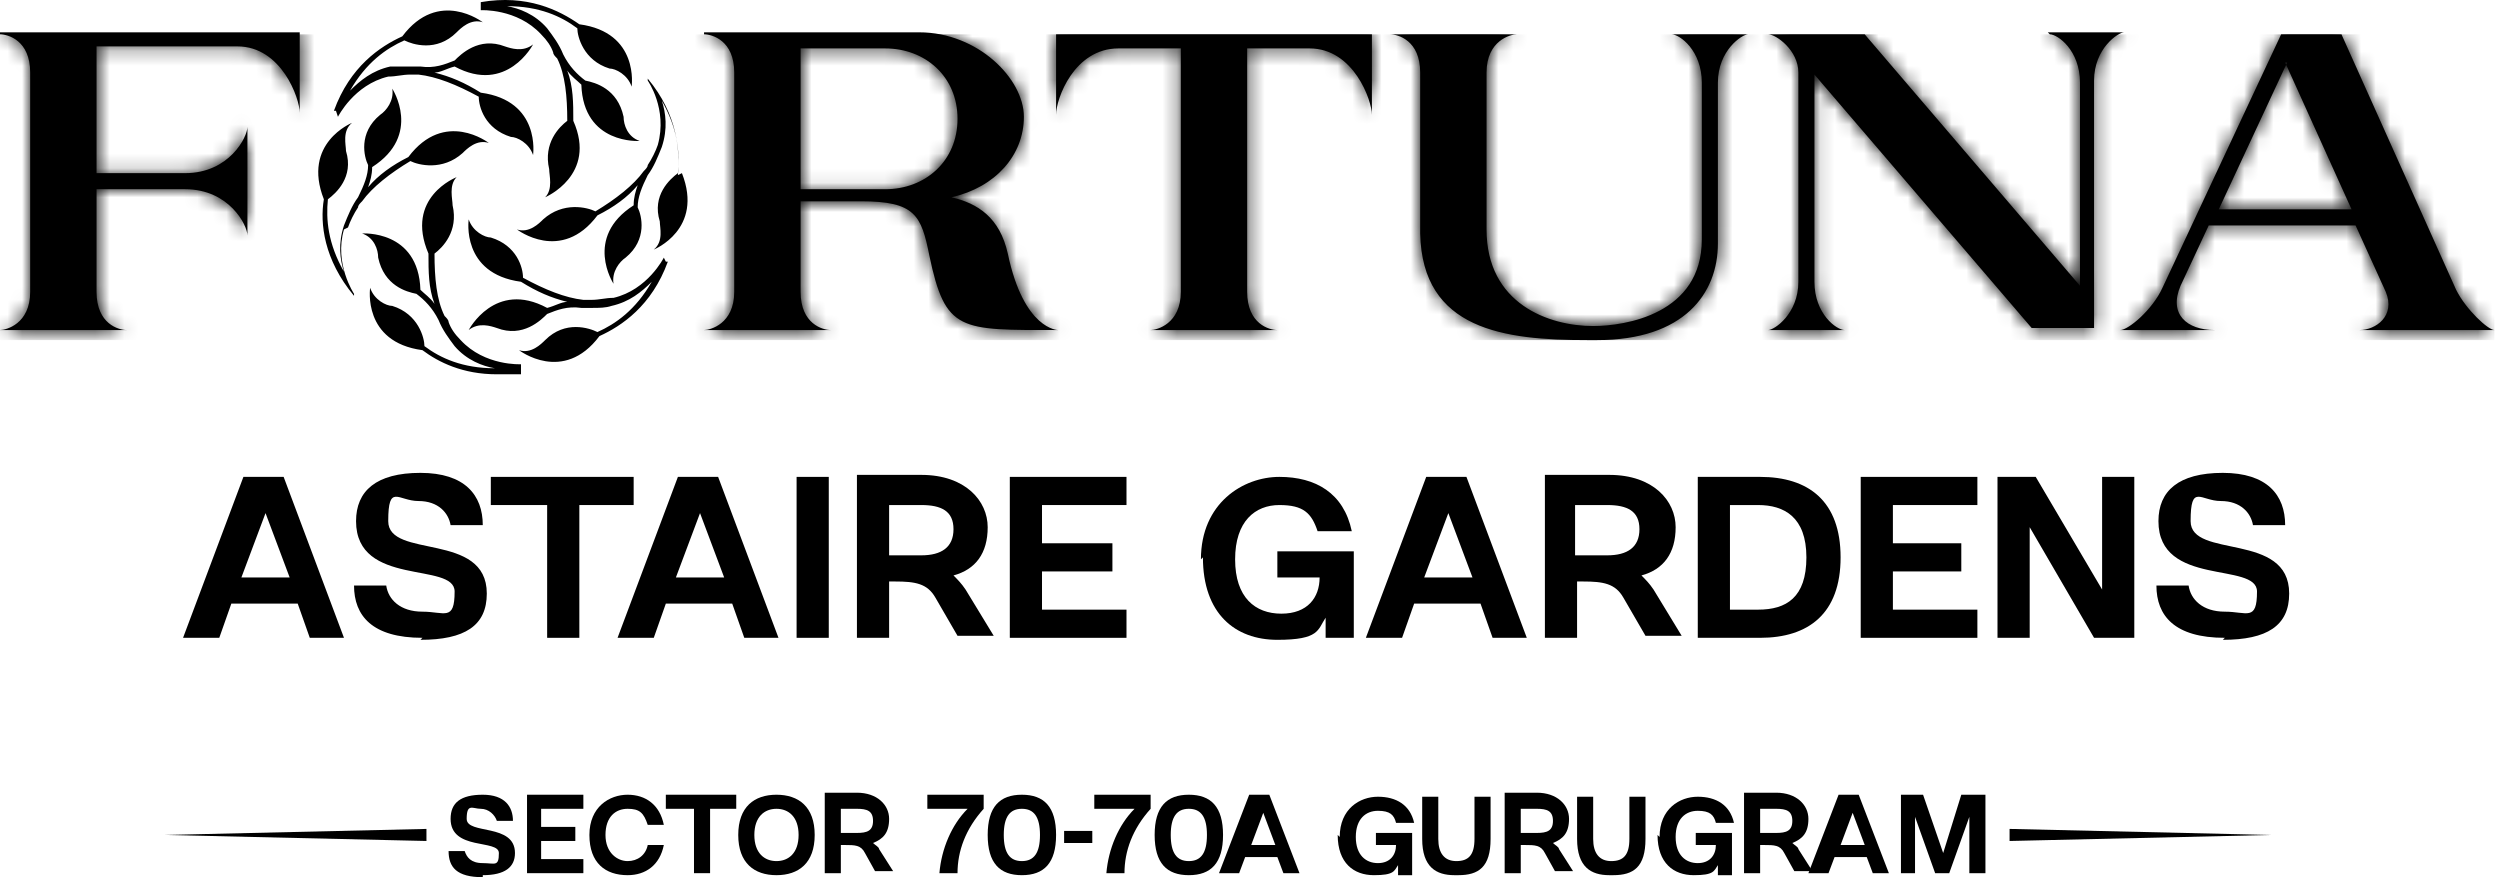
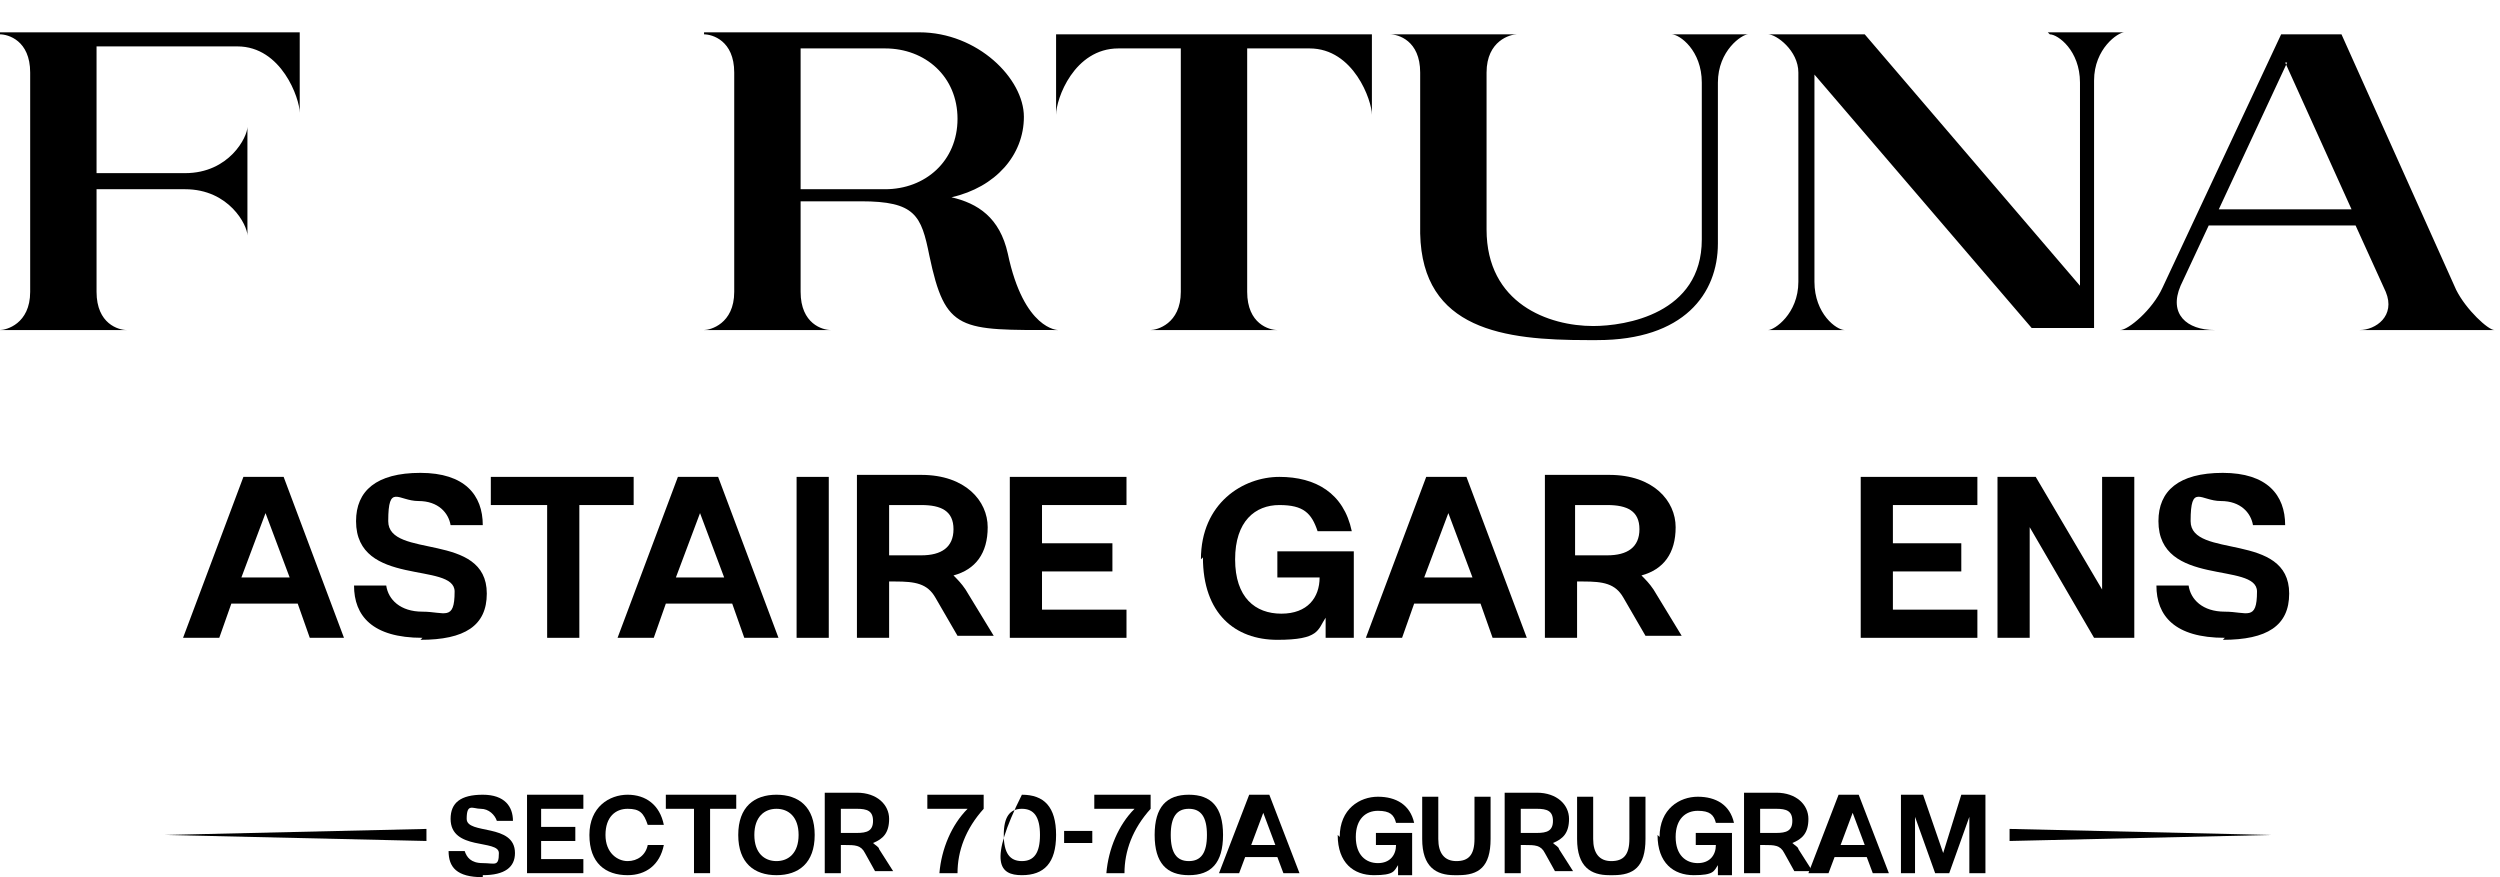
<svg xmlns="http://www.w3.org/2000/svg" width="171" height="60" viewBox="0 0 171 60" fill="none">
  <g id="Group">
    <g id="Group_2">
      <path id="Vector" fill-rule="evenodd" clip-rule="evenodd" d="M0 2.349C0.55 2.349 2.064 2.762 2.064 4.963V19.961C2.064 22.162 0.413 22.575 0 22.575H8.668C8.118 22.575 6.604 22.162 6.604 19.961V12.943H12.658C15.685 12.943 16.924 15.42 16.924 16.108V8.678C16.924 9.366 15.685 11.843 12.658 11.843H6.604V3.174H16.236C19.263 3.174 20.501 6.752 20.501 7.715V2.211H0V2.349ZM54.762 3.312H60.541C63.293 3.312 65.494 5.238 65.494 8.128C65.494 11.017 63.293 12.943 60.541 12.943H54.762V3.45V3.312ZM48.157 2.349C48.708 2.349 50.221 2.762 50.221 4.963V19.961C50.221 22.162 48.57 22.575 48.157 22.575H56.826C56.275 22.575 54.762 22.162 54.762 19.961V13.769H58.89C62.605 13.769 63.017 14.732 63.568 17.484C64.668 22.712 65.632 22.575 72.374 22.575C72.374 22.575 70.035 22.575 68.934 17.346C68.383 14.87 66.87 13.907 65.081 13.494C68.108 12.806 70.034 10.604 70.034 7.99C70.034 5.376 66.87 2.211 62.88 2.211H48.157V2.349ZM72.236 2.349V7.852C72.236 6.752 73.474 3.312 76.501 3.312H80.767V19.961C80.767 22.162 79.116 22.575 78.703 22.575H87.371C86.821 22.575 85.307 22.162 85.307 19.961V3.312H89.573C92.6 3.312 93.838 6.889 93.838 7.852V2.349H72.374H72.236ZM140.207 2.349C140.757 2.349 142.271 3.45 142.271 5.651V19.548L127.548 2.349H120.944C121.494 2.349 123.008 3.45 123.008 4.963V19.273C123.008 21.474 121.357 22.575 120.944 22.575H126.172C125.622 22.575 124.108 21.474 124.108 19.273V5.101L138.968 22.437H143.234V5.513C143.234 3.312 144.885 2.211 145.298 2.211H140.069L140.207 2.349ZM156.305 4.275L160.846 14.319H151.765L156.443 4.275H156.305ZM108.836 23.263H109.248C115.165 23.263 117.504 20.098 117.504 16.658V5.651C117.504 3.45 119.155 2.349 119.568 2.349H114.339C114.89 2.349 116.403 3.45 116.403 5.651V16.383C116.403 21.474 111.175 22.3 108.973 22.3C105.946 22.3 101.681 20.786 101.681 15.695V4.963C101.681 2.762 103.332 2.349 103.745 2.349H95.076C95.627 2.349 97.14 2.762 97.14 4.963V15.97C97.278 22.575 102.919 23.263 108.56 23.263H108.836ZM156.03 2.349L147.912 19.685C147.224 21.199 145.573 22.575 145.022 22.575H151.489C149.563 22.575 148.325 21.474 149.15 19.548L151.077 15.42H161.121L163.185 19.961C163.873 21.612 162.497 22.575 161.396 22.575H170.615C170.202 22.575 168.688 21.199 168 19.823L160.158 2.349H156.03Z" fill="black" />
      <g id="Clip path group">
        <mask id="mask0_72_230" style="mask-type:luminance" maskUnits="userSpaceOnUse" x="0" y="2" width="171" height="22">
          <g id="clippath-16">
-             <path id="Vector_2" d="M0 2.349C0.55 2.349 2.064 2.762 2.064 4.963V19.961C2.064 22.162 0.413 22.575 0 22.575H8.668C8.118 22.575 6.604 22.162 6.604 19.961V12.943H12.658C15.685 12.943 16.924 15.42 16.924 16.108V8.678C16.924 9.366 15.685 11.843 12.658 11.843H6.604V3.174H16.236C19.263 3.174 20.501 6.752 20.501 7.715V2.211H0V2.349ZM54.762 3.312H60.541C63.293 3.312 65.494 5.238 65.494 8.128C65.494 11.017 63.293 12.943 60.541 12.943H54.762V3.45V3.312ZM48.157 2.349C48.708 2.349 50.221 2.762 50.221 4.963V19.961C50.221 22.162 48.57 22.575 48.157 22.575H56.826C56.275 22.575 54.762 22.162 54.762 19.961V13.769H58.89C62.605 13.769 63.017 14.732 63.568 17.484C64.668 22.712 65.632 22.575 72.374 22.575C72.374 22.575 70.035 22.575 68.934 17.346C68.383 14.87 66.87 13.907 65.081 13.494C68.108 12.806 70.034 10.604 70.034 7.99C70.034 5.376 66.87 2.211 62.88 2.211H48.157V2.349ZM72.236 2.349V7.852C72.236 6.752 73.474 3.312 76.501 3.312H80.767V19.961C80.767 22.162 79.116 22.575 78.703 22.575H87.371C86.821 22.575 85.307 22.162 85.307 19.961V3.312H89.573C92.6 3.312 93.838 6.889 93.838 7.852V2.349H72.374H72.236ZM140.207 2.349C140.757 2.349 142.271 3.45 142.271 5.651V19.548L127.548 2.349H120.944C121.494 2.349 123.008 3.45 123.008 4.963V19.273C123.008 21.474 121.357 22.575 120.944 22.575H126.172C125.622 22.575 124.108 21.474 124.108 19.273V5.101L138.968 22.437H143.234V5.513C143.234 3.312 144.885 2.211 145.298 2.211H140.069L140.207 2.349ZM156.305 4.275L160.846 14.319H151.765L156.443 4.275H156.305ZM108.836 23.263H109.248C115.165 23.263 117.504 20.098 117.504 16.658V5.651C117.504 3.45 119.155 2.349 119.568 2.349H114.339C114.89 2.349 116.403 3.45 116.403 5.651V16.383C116.403 21.474 111.175 22.3 108.973 22.3C105.946 22.3 101.681 20.786 101.681 15.695V4.963C101.681 2.762 103.332 2.349 103.745 2.349H95.076C95.627 2.349 97.14 2.762 97.14 4.963V15.97C97.278 22.575 102.919 23.263 108.56 23.263H108.836ZM156.03 2.349L147.912 19.685C147.224 21.199 145.573 22.575 145.022 22.575H151.489C149.563 22.575 148.325 21.474 149.15 19.548L151.077 15.42H161.121L163.185 19.961C163.873 21.612 162.497 22.575 161.396 22.575H170.615C170.202 22.575 168.688 21.199 168 19.823L160.158 2.349H156.03Z" fill="white" />
-           </g>
+             </g>
        </mask>
        <g mask="url(#mask0_72_230)">
          <g id="Group_3">
            <path id="Vector_3" d="M170.615 2.349H0V23.263H170.615V2.349Z" fill="black" />
          </g>
        </g>
      </g>
    </g>
-     <path id="Vector_4" fill-rule="evenodd" clip-rule="evenodd" d="M45.406 17.622C45.406 17.622 44.305 19.823 41.966 20.373C41.415 20.373 41.002 20.511 40.452 20.511C40.315 20.511 40.039 20.511 39.902 20.511C38.663 20.373 37.288 19.823 35.774 18.997C35.774 18.309 35.361 16.796 33.572 16.246C33.16 16.246 32.334 15.833 32.059 15.007C32.059 15.007 31.509 18.722 35.636 19.273C36.737 19.961 37.7 20.373 38.801 20.649C38.388 20.649 37.975 20.924 37.425 21.061C33.848 19.135 32.059 22.575 32.059 22.575C32.747 22.024 33.572 22.3 33.985 22.437C35.774 23.125 37.012 21.887 37.425 21.474C38.113 21.199 38.801 20.924 39.764 21.061C40.039 21.061 40.177 21.061 40.452 21.061C41.002 21.061 41.415 21.061 41.828 20.924C43.066 20.648 43.892 19.961 44.58 19.273C43.479 21.199 42.103 22.162 40.865 22.712C40.315 22.437 38.663 21.887 37.288 23.263C37.012 23.538 36.324 24.226 35.499 23.951C35.499 23.951 38.526 26.29 41.003 22.988C42.516 22.3 44.58 20.924 45.681 17.897H45.543L45.406 17.622ZM32.885 0.698C32.885 0.698 35.361 0.56 37.012 2.349C37.425 2.762 37.7 3.174 37.838 3.587C37.838 3.725 37.975 3.862 38.113 4C38.663 5.101 38.801 6.614 38.801 8.265C38.251 8.678 37.15 9.779 37.563 11.568C37.563 11.98 37.838 12.943 37.288 13.494C37.288 13.494 40.865 11.98 39.214 8.265C39.214 7.027 39.214 5.926 38.801 4.825C39.076 5.238 39.489 5.513 39.764 5.789C39.902 9.916 43.754 9.641 43.754 9.641C42.929 9.366 42.654 8.54 42.654 7.99C42.241 6.064 40.727 5.651 40.039 5.513C39.489 5.101 38.939 4.55 38.526 3.725C38.251 3.037 37.838 2.486 37.425 1.936C36.599 0.973 35.499 0.56 34.673 0.422C36.875 0.422 38.388 1.11 39.489 1.936C39.489 2.486 39.902 4.137 41.691 4.688C42.103 4.688 42.929 5.101 43.204 5.926C43.204 5.926 43.754 2.211 39.627 1.661C38.251 0.698 36.049 -0.403 32.885 0.147C32.885 0.285 32.885 0.422 32.885 0.422V0.698ZM35.636 24.914C35.636 24.914 33.16 25.052 31.509 23.263C31.096 22.85 30.821 22.437 30.683 22.024C30.683 21.887 30.546 21.749 30.408 21.612C29.858 20.511 29.72 18.997 29.72 17.346C30.27 16.933 31.371 15.833 30.958 14.044C30.958 13.631 30.683 12.668 31.233 12.118C31.233 12.118 27.656 13.494 29.307 17.346C29.307 18.585 29.307 19.685 29.72 20.786C29.445 20.373 29.032 20.098 28.757 19.823C28.619 15.695 24.767 15.97 24.767 15.97C25.592 16.246 25.867 17.071 25.867 17.622C26.28 19.548 27.794 19.961 28.482 20.098C29.032 20.511 29.582 21.061 29.995 21.887C30.27 22.575 30.683 23.125 31.096 23.676C31.921 24.639 33.022 25.052 33.848 25.189C31.646 25.189 30.133 24.501 29.032 23.676C29.032 23.125 28.619 21.474 26.831 20.924C26.418 20.924 25.592 20.511 25.317 19.685C25.317 19.685 24.767 23.4 28.894 23.951C29.995 24.776 31.646 25.602 33.985 25.602C36.324 25.602 35.086 25.602 35.636 25.602C35.636 25.464 35.636 25.327 35.636 25.327V24.914ZM46.369 11.98C46.506 10.329 46.369 7.852 44.305 5.376V5.513C44.305 5.513 45.681 7.44 44.993 9.916C44.855 10.329 44.58 10.88 44.305 11.292C44.305 11.43 44.167 11.568 44.03 11.705C43.342 12.668 42.103 13.631 40.727 14.457C40.177 14.182 38.526 13.769 37.15 15.007C36.875 15.283 36.187 15.97 35.361 15.695C35.361 15.695 38.388 18.034 40.865 14.732C41.966 14.182 42.929 13.494 43.617 12.668C43.479 13.081 43.342 13.494 43.342 14.044C39.902 16.246 41.966 19.41 41.966 19.41C41.828 18.585 42.379 17.897 42.791 17.622C44.305 16.383 43.892 14.732 43.617 14.182C43.617 13.494 43.892 12.806 44.305 11.98C44.718 11.43 44.993 10.742 45.268 10.054C45.681 8.816 45.543 7.715 45.268 6.889C46.369 8.816 46.506 10.467 46.369 11.843C45.818 12.255 44.58 13.356 45.13 15.145C45.13 15.558 45.406 16.521 44.718 17.071C44.718 17.071 48.157 15.695 46.644 11.843L46.369 11.98ZM23.803 15.558C23.941 15.145 24.216 14.595 24.491 14.182C24.491 14.044 24.629 13.906 24.767 13.769C25.455 12.806 26.693 11.843 28.069 11.017C28.619 11.292 30.27 11.705 31.646 10.467C31.922 10.191 32.609 9.504 33.435 9.779C33.435 9.779 30.408 7.44 27.931 10.742C26.831 11.292 25.867 11.98 25.179 12.806C25.317 12.393 25.455 11.98 25.455 11.43C28.894 9.228 26.831 6.064 26.831 6.064C26.968 6.889 26.418 7.577 26.005 7.852C24.491 9.091 24.904 10.742 25.179 11.292C25.179 11.98 24.904 12.668 24.491 13.494C24.079 14.044 23.803 14.732 23.528 15.42C23.116 16.658 23.253 17.759 23.528 18.585C22.427 16.658 22.29 15.007 22.428 13.631C22.978 13.219 24.216 12.118 23.666 10.329C23.666 9.916 23.391 8.953 24.079 8.403C24.079 8.403 20.639 9.779 22.152 13.631C21.877 15.283 22.152 17.759 24.216 20.236V20.098C24.216 20.098 22.84 18.034 23.528 15.695L23.803 15.558ZM23.116 7.99C23.116 7.99 24.216 5.789 26.555 5.238C27.106 5.238 27.518 5.101 28.069 5.101C28.206 5.101 28.482 5.101 28.619 5.101C29.858 5.238 31.233 5.789 32.747 6.614C32.747 7.302 33.16 8.816 34.948 9.366C35.361 9.366 36.187 9.779 36.462 10.604C36.462 10.604 37.012 6.889 32.885 6.339C31.784 5.651 30.821 5.238 29.72 4.963C30.133 4.963 30.546 4.688 31.096 4.55C34.673 6.477 36.462 3.037 36.462 3.037C35.774 3.587 34.949 3.312 34.536 3.174C32.747 2.486 31.509 3.725 31.096 4.137C30.408 4.413 29.72 4.688 28.757 4.55C28.069 4.55 27.243 4.55 26.693 4.55C25.455 4.825 24.629 5.513 23.941 6.201C25.042 4.275 26.418 3.312 27.656 2.762C28.206 3.037 29.858 3.587 31.233 2.211C31.509 1.936 32.197 1.248 33.022 1.523C33.022 1.523 29.995 -0.816 27.518 2.486C26.005 3.174 23.941 4.55 22.84 7.577H22.978L23.116 7.99Z" fill="black" />
    <path id="Vector_5" d="M18.162 35.096L19.813 39.499H16.511L18.162 35.096ZM12.659 43.627H14.998L15.823 41.288H20.364L21.189 43.627H23.528L19.401 32.619H16.649L12.521 43.627H12.659Z" fill="black" />
    <path id="Vector_6" d="M28.757 43.764C31.784 43.764 33.297 42.801 33.297 40.599C33.297 36.334 26.555 38.261 26.555 35.646C26.555 33.032 27.243 34.27 28.619 34.27C29.995 34.27 30.683 35.096 30.821 35.921H33.022C33.022 33.858 31.784 32.344 28.757 32.344C25.73 32.344 24.354 33.582 24.354 35.646C24.354 40.187 31.096 38.398 31.096 40.462C31.096 42.526 30.408 41.838 28.895 41.838C27.381 41.838 26.555 41.012 26.418 40.049H24.216C24.216 42.113 25.455 43.627 28.895 43.627" fill="black" />
    <path id="Vector_7" d="M37.425 34.545V43.627H39.627V34.545H43.342V32.619H33.572V34.545H37.425Z" fill="black" />
    <path id="Vector_8" d="M47.882 35.096L49.533 39.499H46.231L47.882 35.096ZM42.378 43.627H44.718L45.543 41.288H50.084L50.909 43.627H53.248L49.12 32.619H46.368L42.241 43.627H42.378Z" fill="black" />
    <path id="Vector_9" d="M56.688 32.619H54.487V43.627H56.688V32.619Z" fill="black" />
    <path id="Vector_10" d="M60.816 34.545H63.017C64.393 34.545 65.219 34.958 65.219 36.197C65.219 37.435 64.393 37.985 63.017 37.985H60.816V34.683V34.545ZM58.614 43.627H60.816V39.774H61.228C62.605 39.774 63.43 39.912 63.98 40.875L65.494 43.489H67.971L66.044 40.324C65.769 39.912 65.494 39.636 65.219 39.361C66.732 38.948 67.558 37.848 67.558 36.059C67.558 34.27 66.044 32.482 63.017 32.482H58.614V43.489V43.627Z" fill="black" />
    <path id="Vector_11" d="M69.071 32.619V43.627H77.052V41.7H71.273V39.086H76.089V37.16H71.273V34.545H77.052V32.619H69.071Z" fill="black" />
    <path id="Vector_12" d="M82.28 38.123C82.28 41.975 84.482 43.764 87.371 43.764C90.261 43.764 90.123 43.076 90.673 42.251V43.627H92.6V37.71H87.371V39.499H90.261C90.261 40.875 89.435 41.975 87.646 41.975C85.858 41.975 84.482 40.875 84.482 38.26C84.482 35.646 85.858 34.545 87.509 34.545C89.16 34.545 89.71 35.096 90.123 36.334H92.462C91.912 33.72 89.985 32.619 87.509 32.619C85.032 32.619 82.143 34.408 82.143 38.26" fill="black" />
    <path id="Vector_13" d="M99.067 35.096L100.718 39.499H97.415L99.067 35.096ZM93.563 43.627H95.902L96.728 41.288H101.268L102.094 43.627H104.433L100.305 32.619H97.553L93.425 43.627H93.563Z" fill="black" />
    <path id="Vector_14" d="M107.735 34.545H109.936C111.312 34.545 112.138 34.958 112.138 36.197C112.138 37.435 111.312 37.985 109.936 37.985H107.735V34.683V34.545ZM105.671 43.627H107.872V39.774H108.285C109.661 39.774 110.487 39.912 111.037 40.875L112.551 43.489H115.027L113.101 40.324C112.826 39.912 112.551 39.636 112.275 39.361C113.789 38.948 114.614 37.848 114.614 36.059C114.614 34.27 113.101 32.482 110.074 32.482H105.671V43.489V43.627Z" fill="black" />
-     <path id="Vector_15" d="M118.329 34.545H120.256C122.044 34.545 123.558 35.371 123.558 38.123C123.558 40.875 122.182 41.7 120.256 41.7H118.329V34.545ZM116.128 43.627H120.393C123.696 43.627 125.897 41.975 125.897 38.123C125.897 34.27 123.696 32.619 120.393 32.619H116.128V43.627Z" fill="black" />
    <path id="Vector_16" d="M127.273 32.619V43.627H135.253V41.7H129.474V39.086H134.153V37.16H129.474V34.545H135.253V32.619H127.273Z" fill="black" />
    <path id="Vector_17" d="M138.831 43.627V36.059L143.234 43.627H145.986V32.619H143.784V40.324L139.244 32.619H136.629V43.627H138.831Z" fill="black" />
    <path id="Vector_18" d="M152.04 43.764C155.067 43.764 156.58 42.801 156.58 40.599C156.58 36.334 149.838 38.261 149.838 35.646C149.838 33.032 150.526 34.27 151.902 34.27C153.278 34.27 153.966 35.096 154.104 35.921H156.305C156.305 33.858 155.067 32.344 152.04 32.344C149.013 32.344 147.637 33.582 147.637 35.646C147.637 40.187 154.379 38.398 154.379 40.462C154.379 42.526 153.691 41.838 152.177 41.838C150.664 41.838 149.838 41.012 149.701 40.049H147.499C147.499 42.113 148.737 43.627 152.177 43.627" fill="black" />
    <path id="Vector_19" d="M29.169 56.698V57.523L11.283 57.111L29.169 56.698Z" fill="black" />
    <path id="Vector_20" d="M137.455 56.698V57.523L155.342 57.111L137.455 56.698Z" fill="black" />
    <path id="Vector_21" d="M33.022 59.862C34.536 59.862 35.224 59.312 35.224 58.349C35.224 56.285 31.921 57.111 31.921 56.01C31.921 54.909 32.334 55.322 32.885 55.322C33.435 55.322 33.848 55.735 33.985 56.148H35.086C35.086 55.184 34.536 54.359 33.022 54.359C31.509 54.359 30.821 54.909 30.821 56.01C30.821 58.211 34.123 57.386 34.123 58.349C34.123 59.312 33.848 59.037 33.022 59.037C32.197 59.037 31.921 58.624 31.784 58.211H30.683C30.683 59.312 31.233 60 33.022 60" fill="black" />
    <path id="Vector_22" d="M36.049 54.359V59.725H39.902V58.762H37.013V57.523H39.352V56.56H37.013V55.322H39.902V54.359H36.049Z" fill="black" />
    <path id="Vector_23" d="M42.929 59.862C44.167 59.862 45.13 59.175 45.406 57.799H44.305C44.167 58.486 43.617 58.899 42.929 58.899C42.241 58.899 41.415 58.349 41.415 57.111C41.415 55.872 42.103 55.322 42.929 55.322C43.755 55.322 44.03 55.597 44.305 56.423H45.406C45.13 55.047 44.167 54.359 42.929 54.359C41.691 54.359 40.315 55.184 40.315 57.111C40.315 59.037 41.415 59.862 42.929 59.862Z" fill="black" />
    <path id="Vector_24" d="M47.469 55.322V59.725H48.57V55.322H50.359V54.359H45.543V55.322H47.469Z" fill="black" />
    <path id="Vector_25" d="M51.597 57.111C51.597 55.872 52.285 55.322 53.111 55.322C53.936 55.322 54.624 55.872 54.624 57.111C54.624 58.349 53.936 58.899 53.111 58.899C52.285 58.899 51.597 58.349 51.597 57.111ZM53.111 59.862C54.624 59.862 55.725 59.037 55.725 57.111C55.725 55.184 54.624 54.359 53.111 54.359C51.597 54.359 50.496 55.184 50.496 57.111C50.496 59.037 51.597 59.862 53.111 59.862Z" fill="black" />
    <path id="Vector_26" d="M57.514 55.322H58.614C59.303 55.322 59.715 55.459 59.715 56.148C59.715 56.835 59.303 56.973 58.614 56.973H57.514V55.322ZM56.413 59.725H57.514V57.799H57.789C58.477 57.799 58.89 57.799 59.165 58.349L59.853 59.587H61.091L60.128 58.074C60.128 57.936 59.853 57.799 59.715 57.661C60.403 57.386 60.816 56.973 60.816 56.01C60.816 55.047 59.99 54.221 58.614 54.221H56.413V59.587V59.725Z" fill="black" />
    <path id="Vector_27" d="M66.182 55.322C65.081 56.423 64.393 58.074 64.256 59.725H65.494C65.494 58.211 66.044 56.698 67.283 55.322V54.359H63.43V55.322H66.32H66.182Z" fill="black" />
-     <path id="Vector_28" d="M68.658 57.111C68.658 55.872 69.071 55.322 69.897 55.322C70.722 55.322 71.135 55.872 71.135 57.111C71.135 58.349 70.722 58.899 69.897 58.899C69.071 58.899 68.658 58.349 68.658 57.111ZM69.897 59.862C71.41 59.862 72.236 59.037 72.236 57.111C72.236 55.184 71.41 54.359 69.897 54.359C68.383 54.359 67.558 55.184 67.558 57.111C67.558 59.037 68.383 59.862 69.897 59.862Z" fill="black" />
+     <path id="Vector_28" d="M68.658 57.111C68.658 55.872 69.071 55.322 69.897 55.322C70.722 55.322 71.135 55.872 71.135 57.111C71.135 58.349 70.722 58.899 69.897 58.899C69.071 58.899 68.658 58.349 68.658 57.111ZM69.897 59.862C71.41 59.862 72.236 59.037 72.236 57.111C72.236 55.184 71.41 54.359 69.897 54.359C67.558 59.037 68.383 59.862 69.897 59.862Z" fill="black" />
    <path id="Vector_29" d="M74.713 56.835H72.786V57.661H74.713V56.835Z" fill="black" />
    <path id="Vector_30" d="M77.602 55.322C76.501 56.423 75.813 58.074 75.676 59.725H76.914C76.914 58.211 77.464 56.698 78.703 55.322V54.359H74.85V55.322H77.74H77.602Z" fill="black" />
    <path id="Vector_31" d="M80.079 57.111C80.079 55.872 80.492 55.322 81.317 55.322C82.143 55.322 82.555 55.872 82.555 57.111C82.555 58.349 82.143 58.899 81.317 58.899C80.492 58.899 80.079 58.349 80.079 57.111ZM81.317 59.862C82.831 59.862 83.656 59.037 83.656 57.111C83.656 55.184 82.831 54.359 81.317 54.359C79.804 54.359 78.978 55.184 78.978 57.111C78.978 59.037 79.804 59.862 81.317 59.862Z" fill="black" />
    <path id="Vector_32" d="M86.408 55.597L87.233 57.799H85.582L86.408 55.597ZM83.656 59.725H84.757L85.169 58.624H87.371L87.784 59.725H88.885L86.821 54.359H85.445L83.381 59.725H83.656Z" fill="black" />
    <path id="Vector_33" d="M91.499 57.111C91.499 59.037 92.6 59.862 93.976 59.862C95.352 59.862 95.352 59.587 95.627 59.175V59.862H96.59V56.973H94.113V57.799H95.489C95.489 58.487 95.076 59.037 94.251 59.037C93.425 59.037 92.737 58.486 92.737 57.248C92.737 56.01 93.425 55.459 94.251 55.459C95.076 55.459 95.352 55.735 95.489 56.285H96.728C96.452 55.047 95.489 54.496 94.251 54.496C93.013 54.496 91.637 55.322 91.637 57.248" fill="black" />
    <path id="Vector_34" d="M99.755 59.862C101.13 59.862 101.956 59.312 101.956 57.386V54.496H100.855V57.386C100.855 58.486 100.442 58.899 99.617 58.899C98.791 58.899 98.379 58.349 98.379 57.386V54.496H97.278V57.386C97.278 59.312 98.241 59.862 99.479 59.862" fill="black" />
    <path id="Vector_35" d="M104.02 55.322H105.121C105.809 55.322 106.222 55.459 106.222 56.148C106.222 56.835 105.809 56.973 105.121 56.973H104.02V55.322ZM102.919 59.725H104.02V57.799H104.295C104.983 57.799 105.396 57.799 105.671 58.349L106.359 59.587H107.598L106.634 58.074C106.634 57.936 106.359 57.799 106.222 57.661C106.91 57.386 107.322 56.973 107.322 56.01C107.322 55.047 106.497 54.221 105.121 54.221H102.919V59.587V59.725Z" fill="black" />
    <path id="Vector_36" d="M110.349 59.862C111.725 59.862 112.551 59.312 112.551 57.386V54.496H111.45V57.386C111.45 58.486 111.037 58.899 110.212 58.899C109.386 58.899 108.973 58.349 108.973 57.386V54.496H107.873V57.386C107.873 59.312 108.836 59.862 110.074 59.862" fill="black" />
    <path id="Vector_37" d="M113.376 57.111C113.376 59.037 114.477 59.862 115.853 59.862C117.229 59.862 117.229 59.587 117.504 59.175V59.862H118.467V56.973H115.99V57.799H117.366C117.366 58.487 116.953 59.037 116.128 59.037C115.302 59.037 114.614 58.486 114.614 57.248C114.614 56.01 115.302 55.459 116.128 55.459C116.953 55.459 117.229 55.735 117.366 56.285H118.604C118.329 55.047 117.366 54.496 116.128 54.496C114.889 54.496 113.514 55.322 113.514 57.248" fill="black" />
    <path id="Vector_38" d="M120.393 55.322H121.494C122.182 55.322 122.595 55.459 122.595 56.148C122.595 56.835 122.182 56.973 121.494 56.973H120.393V55.322ZM119.292 59.725H120.393V57.799H120.668C121.356 57.799 121.769 57.799 122.044 58.349L122.732 59.587H123.971L123.007 58.074C123.007 57.936 122.732 57.799 122.595 57.661C123.283 57.386 123.695 56.973 123.695 56.01C123.695 55.047 122.87 54.221 121.494 54.221H119.292V59.587V59.725Z" fill="black" />
    <path id="Vector_39" d="M126.722 55.597L127.548 57.799H125.897L126.722 55.597ZM123.971 59.725H125.071L125.484 58.624H127.686L128.098 59.725H129.199L127.135 54.359H125.759L123.695 59.725H123.971Z" fill="black" />
    <path id="Vector_40" d="M130.025 54.359V59.725H130.988V55.872L132.364 59.725H133.327L134.703 55.872V59.725H135.804V54.359H134.153L132.914 58.349L131.538 54.359H130.025Z" fill="black" />
  </g>
</svg>